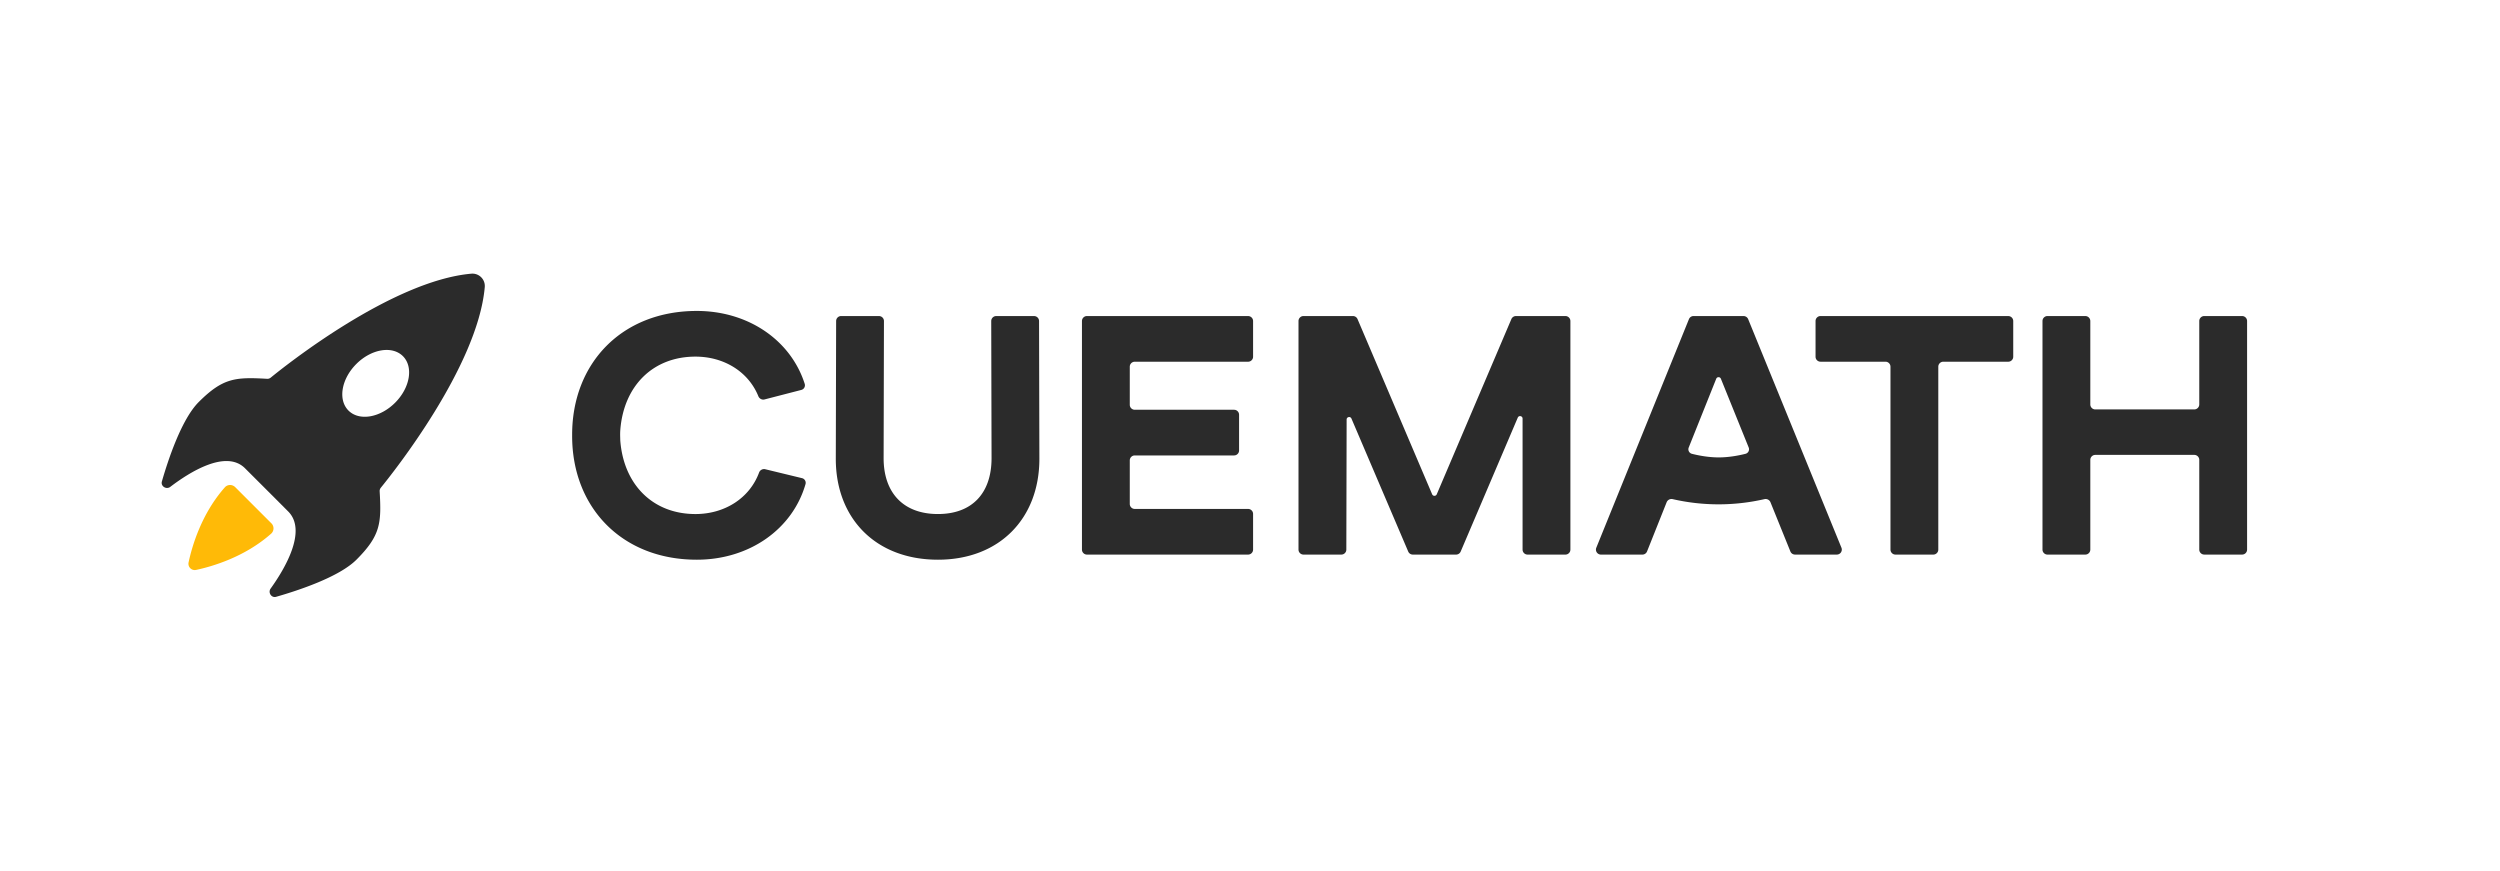
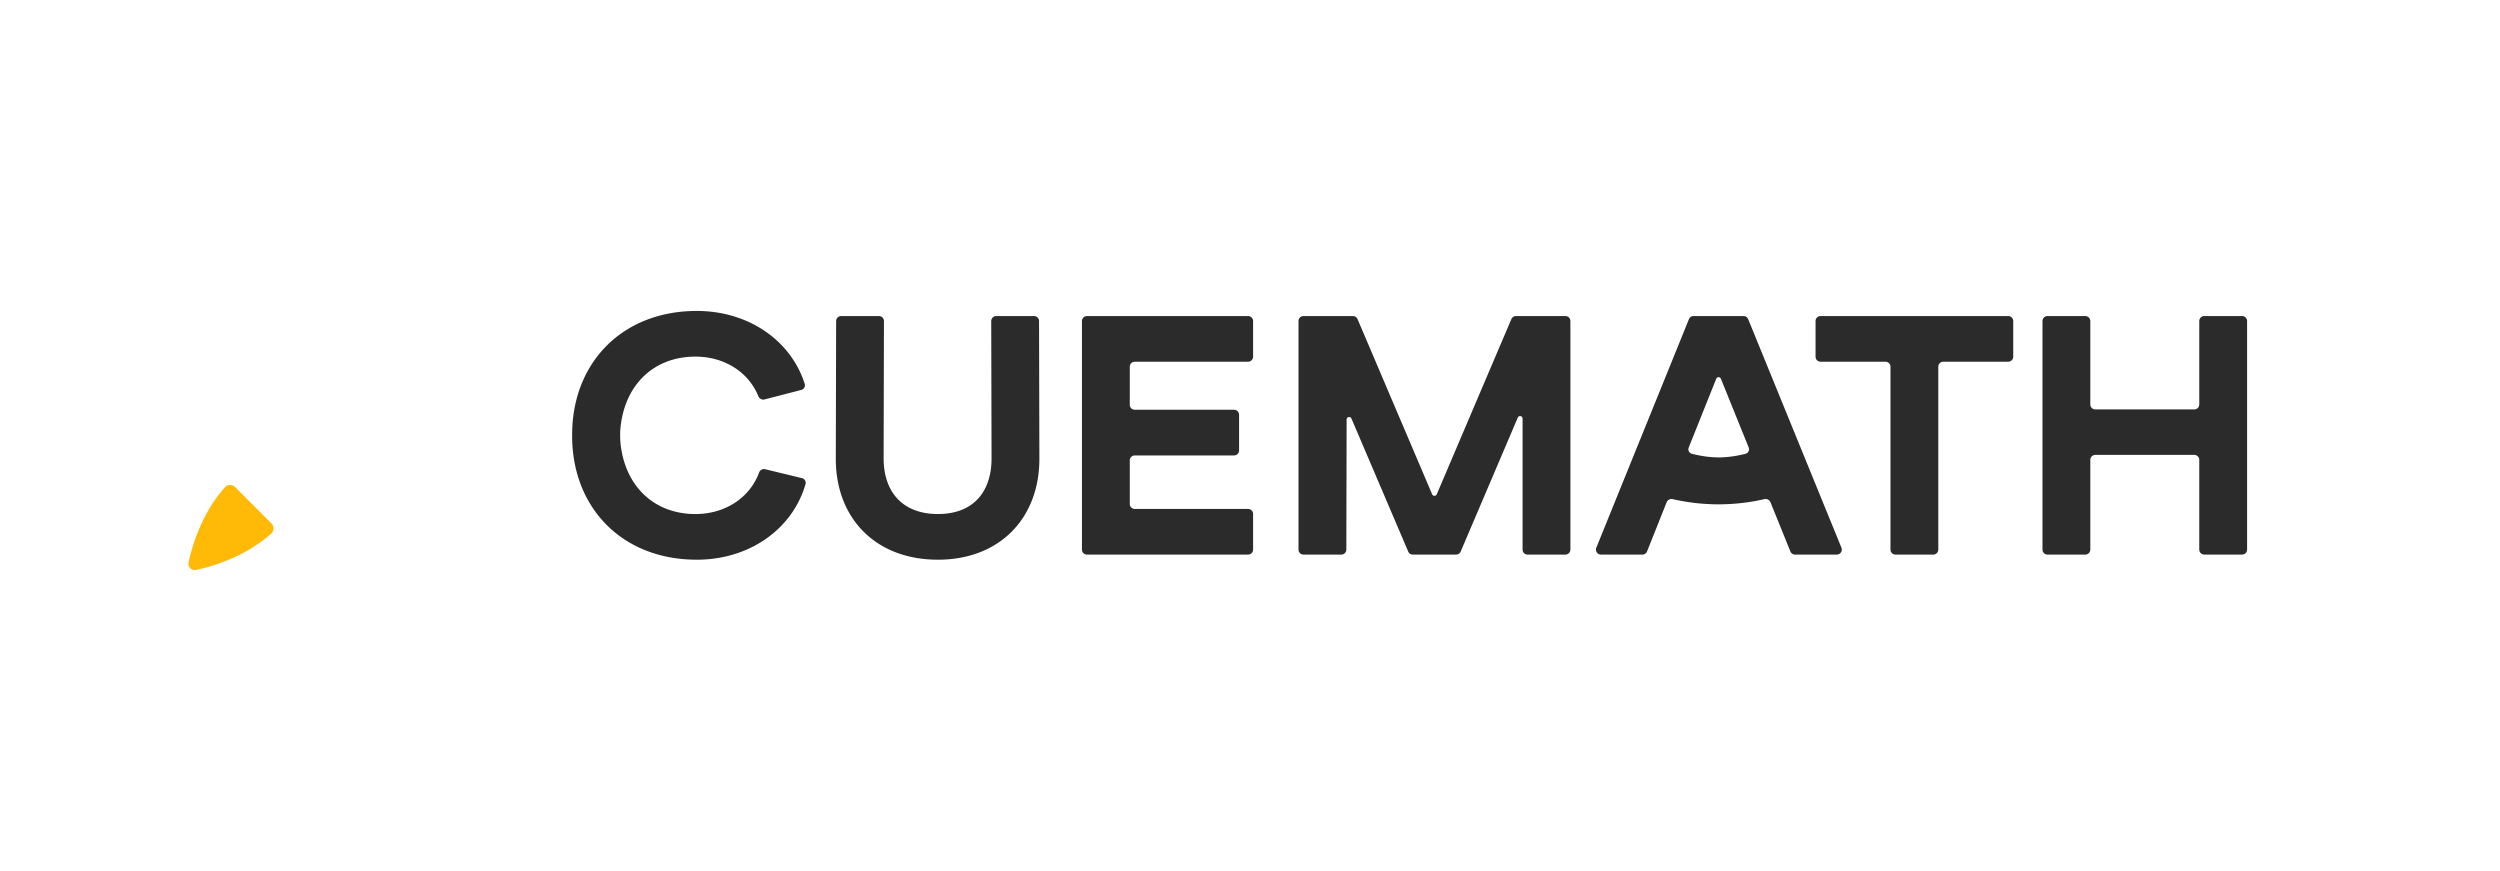
<svg xmlns="http://www.w3.org/2000/svg" width="201" height="70" fill="none">
  <path fill="#2B2B2B" fill-rule="evenodd" d="M46 35.055C46 40.78 49.982 45 56.024 45c4.22 0 7.696-2.45 8.74-6.079a.385.385 0 0 0-.285-.478l-2.957-.718a.426.426 0 0 0-.494.274c-.764 2.058-2.765 3.33-5.114 3.33-3.44 0-5.784-2.383-6.045-5.934l-.004-.171c-.006-.245-.011-.435.01-.692.287-3.511 2.622-5.86 6.04-5.86 2.292 0 4.254 1.21 5.056 3.183.08.196.29.313.496.26l2.955-.764a.385.385 0 0 0 .278-.487C63.58 27.354 60.16 25 56.024 25 49.982 25 46 29.22 46 34.945v.11Z" clip-rule="evenodd" />
  <path fill="#2B2B2B" d="M164.618 25.41a.402.402 0 0 0-.402.402v18.375c0 .222.18.402.402.402h3.04c.223 0 .403-.18.403-.401v-7.213c0-.222.18-.401.402-.401h7.956c.222 0 .402.18.402.4v7.214c0 .221.18.4.403.4h3.04a.401.401 0 0 0 .402-.4V25.811a.402.402 0 0 0-.402-.401h-3.04a.402.402 0 0 0-.403.4v6.706c0 .222-.18.402-.402.402h-7.956a.402.402 0 0 1-.402-.401v-6.706a.402.402 0 0 0-.403-.401h-3.04Zm-18.246 0a.402.402 0 0 0-.402.402v2.869c0 .221.18.4.402.4h5.22c.222 0 .402.18.402.402v14.704c0 .222.181.402.403.402h3.04c.222 0 .402-.18.402-.401V29.483c0-.221.18-.401.403-.401h5.22c.222 0 .402-.18.402-.401v-2.87a.402.402 0 0 0-.402-.4h-15.09Zm-10.209 0c-.164 0-.312.1-.373.252l-7.447 18.375a.401.401 0 0 0 .373.552h3.333c.164 0 .312-.1.373-.253l1.576-3.955a.423.423 0 0 1 .491-.249 16.5 16.5 0 0 0 7.366 0 .423.423 0 0 1 .49.247l1.602 3.959a.402.402 0 0 0 .373.25h3.359a.401.401 0 0 0 .373-.552l-7.499-18.375a.403.403 0 0 0-.373-.25h-4.017Zm4.429 10.562a.377.377 0 0 1-.252.514c-.472.12-1.293.29-2.155.29-.863 0-1.685-.17-2.157-.29a.377.377 0 0 1-.252-.513l2.209-5.523a.202.202 0 0 1 .374 0l2.233 5.522Zm-35.79-10.562a.403.403 0 0 0-.403.402v18.375c0 .222.181.402.403.402h3.041c.222 0 .402-.18.402-.4l.024-10.459c.001-.218.301-.278.387-.078l4.565 10.693a.402.402 0 0 0 .37.244h3.478a.402.402 0 0 0 .37-.245l4.59-10.767c.086-.201.386-.14.386.078v10.532c0 .222.18.402.402.402h3.041c.222 0 .402-.18.402-.401V25.811a.402.402 0 0 0-.402-.401h-3.973a.402.402 0 0 0-.37.244l-6 14.088a.201.201 0 0 1-.37 0l-6-14.088a.402.402 0 0 0-.37-.244h-3.973Zm-17.411 0a.402.402 0 0 0-.402.402v18.375c0 .222.18.402.402.402h12.955c.222 0 .402-.18.402-.401v-2.87a.402.402 0 0 0-.402-.4h-9.11a.402.402 0 0 1-.402-.402v-3.499c0-.221.18-.4.402-.4h7.984c.222 0 .402-.18.402-.402v-2.869a.402.402 0 0 0-.402-.401h-7.984a.402.402 0 0 1-.402-.401v-3.06c0-.223.18-.402.402-.402h9.11c.222 0 .402-.18.402-.401v-2.87a.402.402 0 0 0-.402-.4H87.391Zm-19.764 0a.402.402 0 0 0-.402.401l-.027 11.08c0 4.794 3.213 8.109 8.212 8.109 4.943 0 8.156-3.315 8.156-8.11l-.026-11.079c0-.221-.18-.4-.403-.4h-3.04a.402.402 0 0 0-.402.402l.026 11.022c0 2.822-1.565 4.493-4.311 4.493-2.774 0-4.367-1.698-4.367-4.493l.027-11.022a.402.402 0 0 0-.403-.402h-3.04Z" />
-   <path fill="#FFBA07" d="M21.815 42.07a.572.572 0 0 1-.013.835c-2.127 1.888-4.758 2.643-6.022 2.914a.509.509 0 0 1-.615-.615c.27-1.264 1.026-3.895 2.914-6.023.22-.247.6-.246.834-.012l2.902 2.902Z" />
-   <path fill="#2B2B2B" fill-rule="evenodd" d="M30.617 39.215a.412.412 0 0 0-.092.284c.144 2.538.089 3.545-1.868 5.501-1.393 1.393-4.68 2.475-6.46 2.984-.375.107-.666-.344-.439-.661 1.13-1.574 2.967-4.65 1.41-6.205l-1.734-1.736L19.7 37.65c-1.534-1.533-4.464.316-6.01 1.494-.316.241-.785-.05-.675-.433.517-1.794 1.589-5.013 2.963-6.388 1.957-1.956 2.964-2.01 5.502-1.867a.411.411 0 0 0 .283-.092c1.124-.918 9.724-7.786 16.121-8.359a.996.996 0 0 1 1.09 1.09c-.572 6.398-7.44 14.998-8.358 16.121Zm-2.598-6.205c.86.86 2.538.579 3.746-.63 1.208-1.207 1.49-2.884.63-3.745-.862-.86-2.539-.58-3.747.629-1.208 1.208-1.49 2.885-.629 3.746Z" clip-rule="evenodd" />
+   <path fill="#FFBA07" d="M21.815 42.07a.572.572 0 0 1-.013.835c-2.127 1.888-4.758 2.643-6.022 2.914a.509.509 0 0 1-.615-.615c.27-1.264 1.026-3.895 2.914-6.023.22-.247.6-.246.834-.012l2.902 2.902" />
</svg>